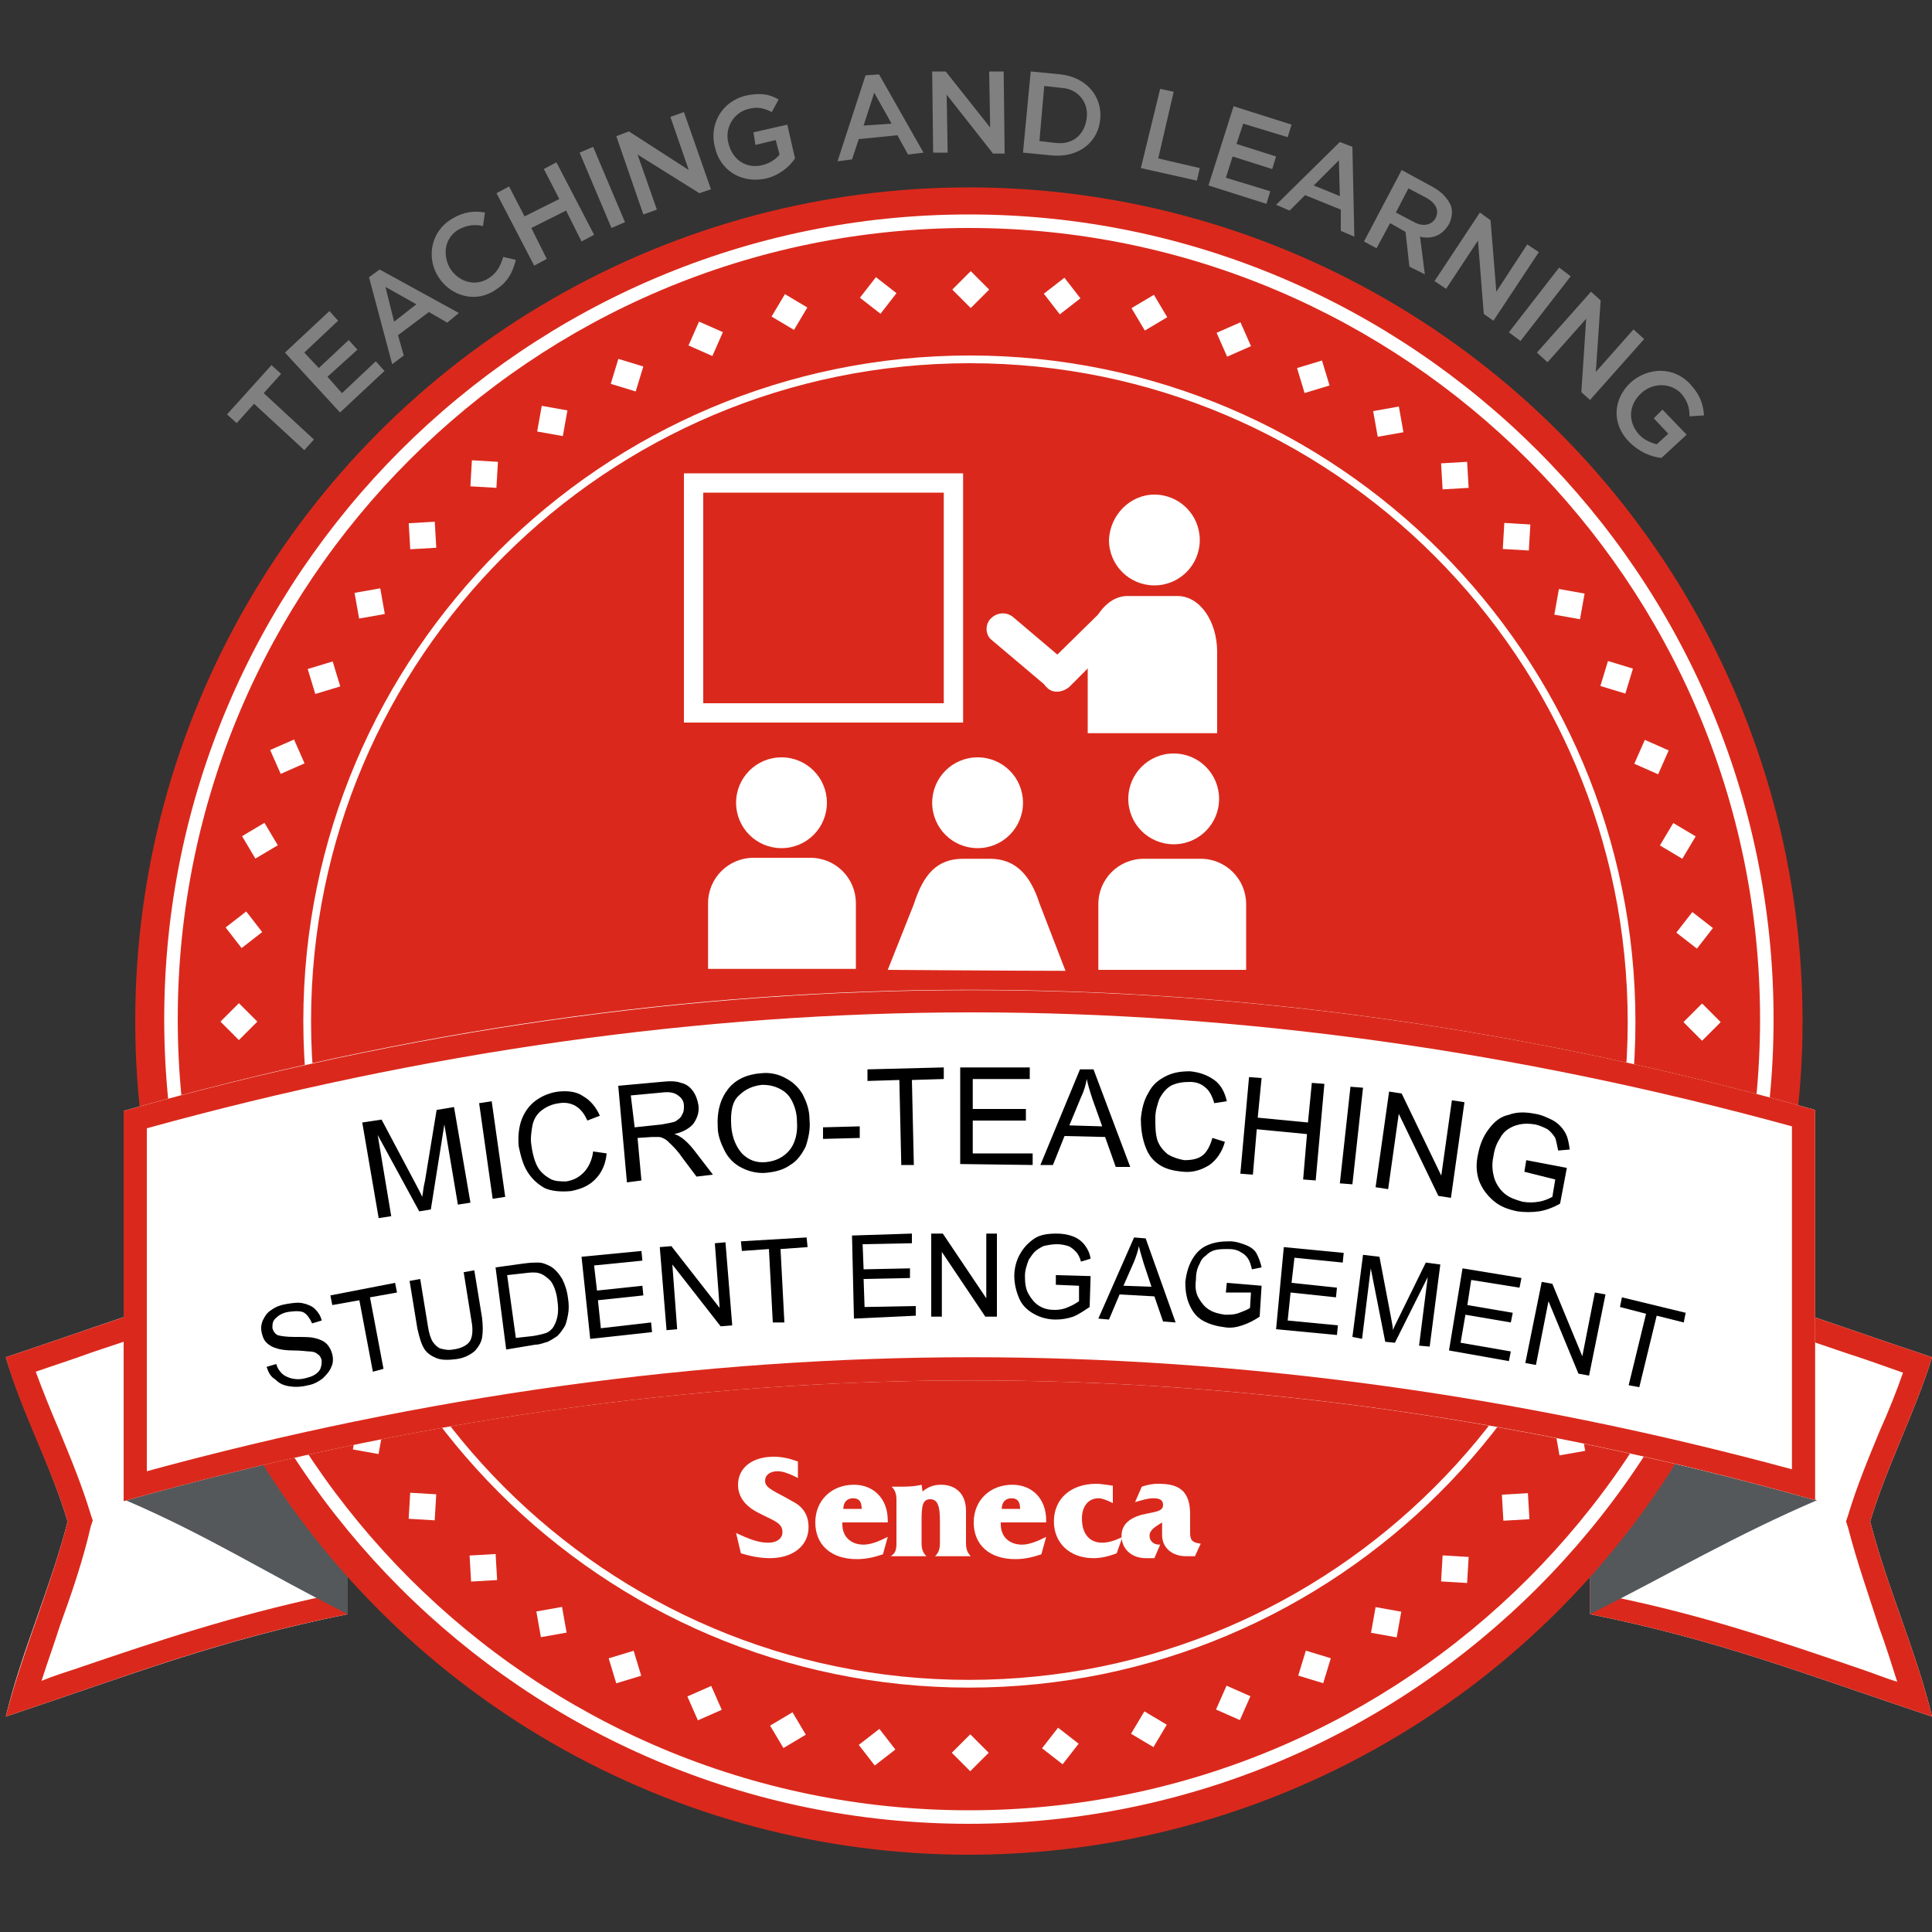
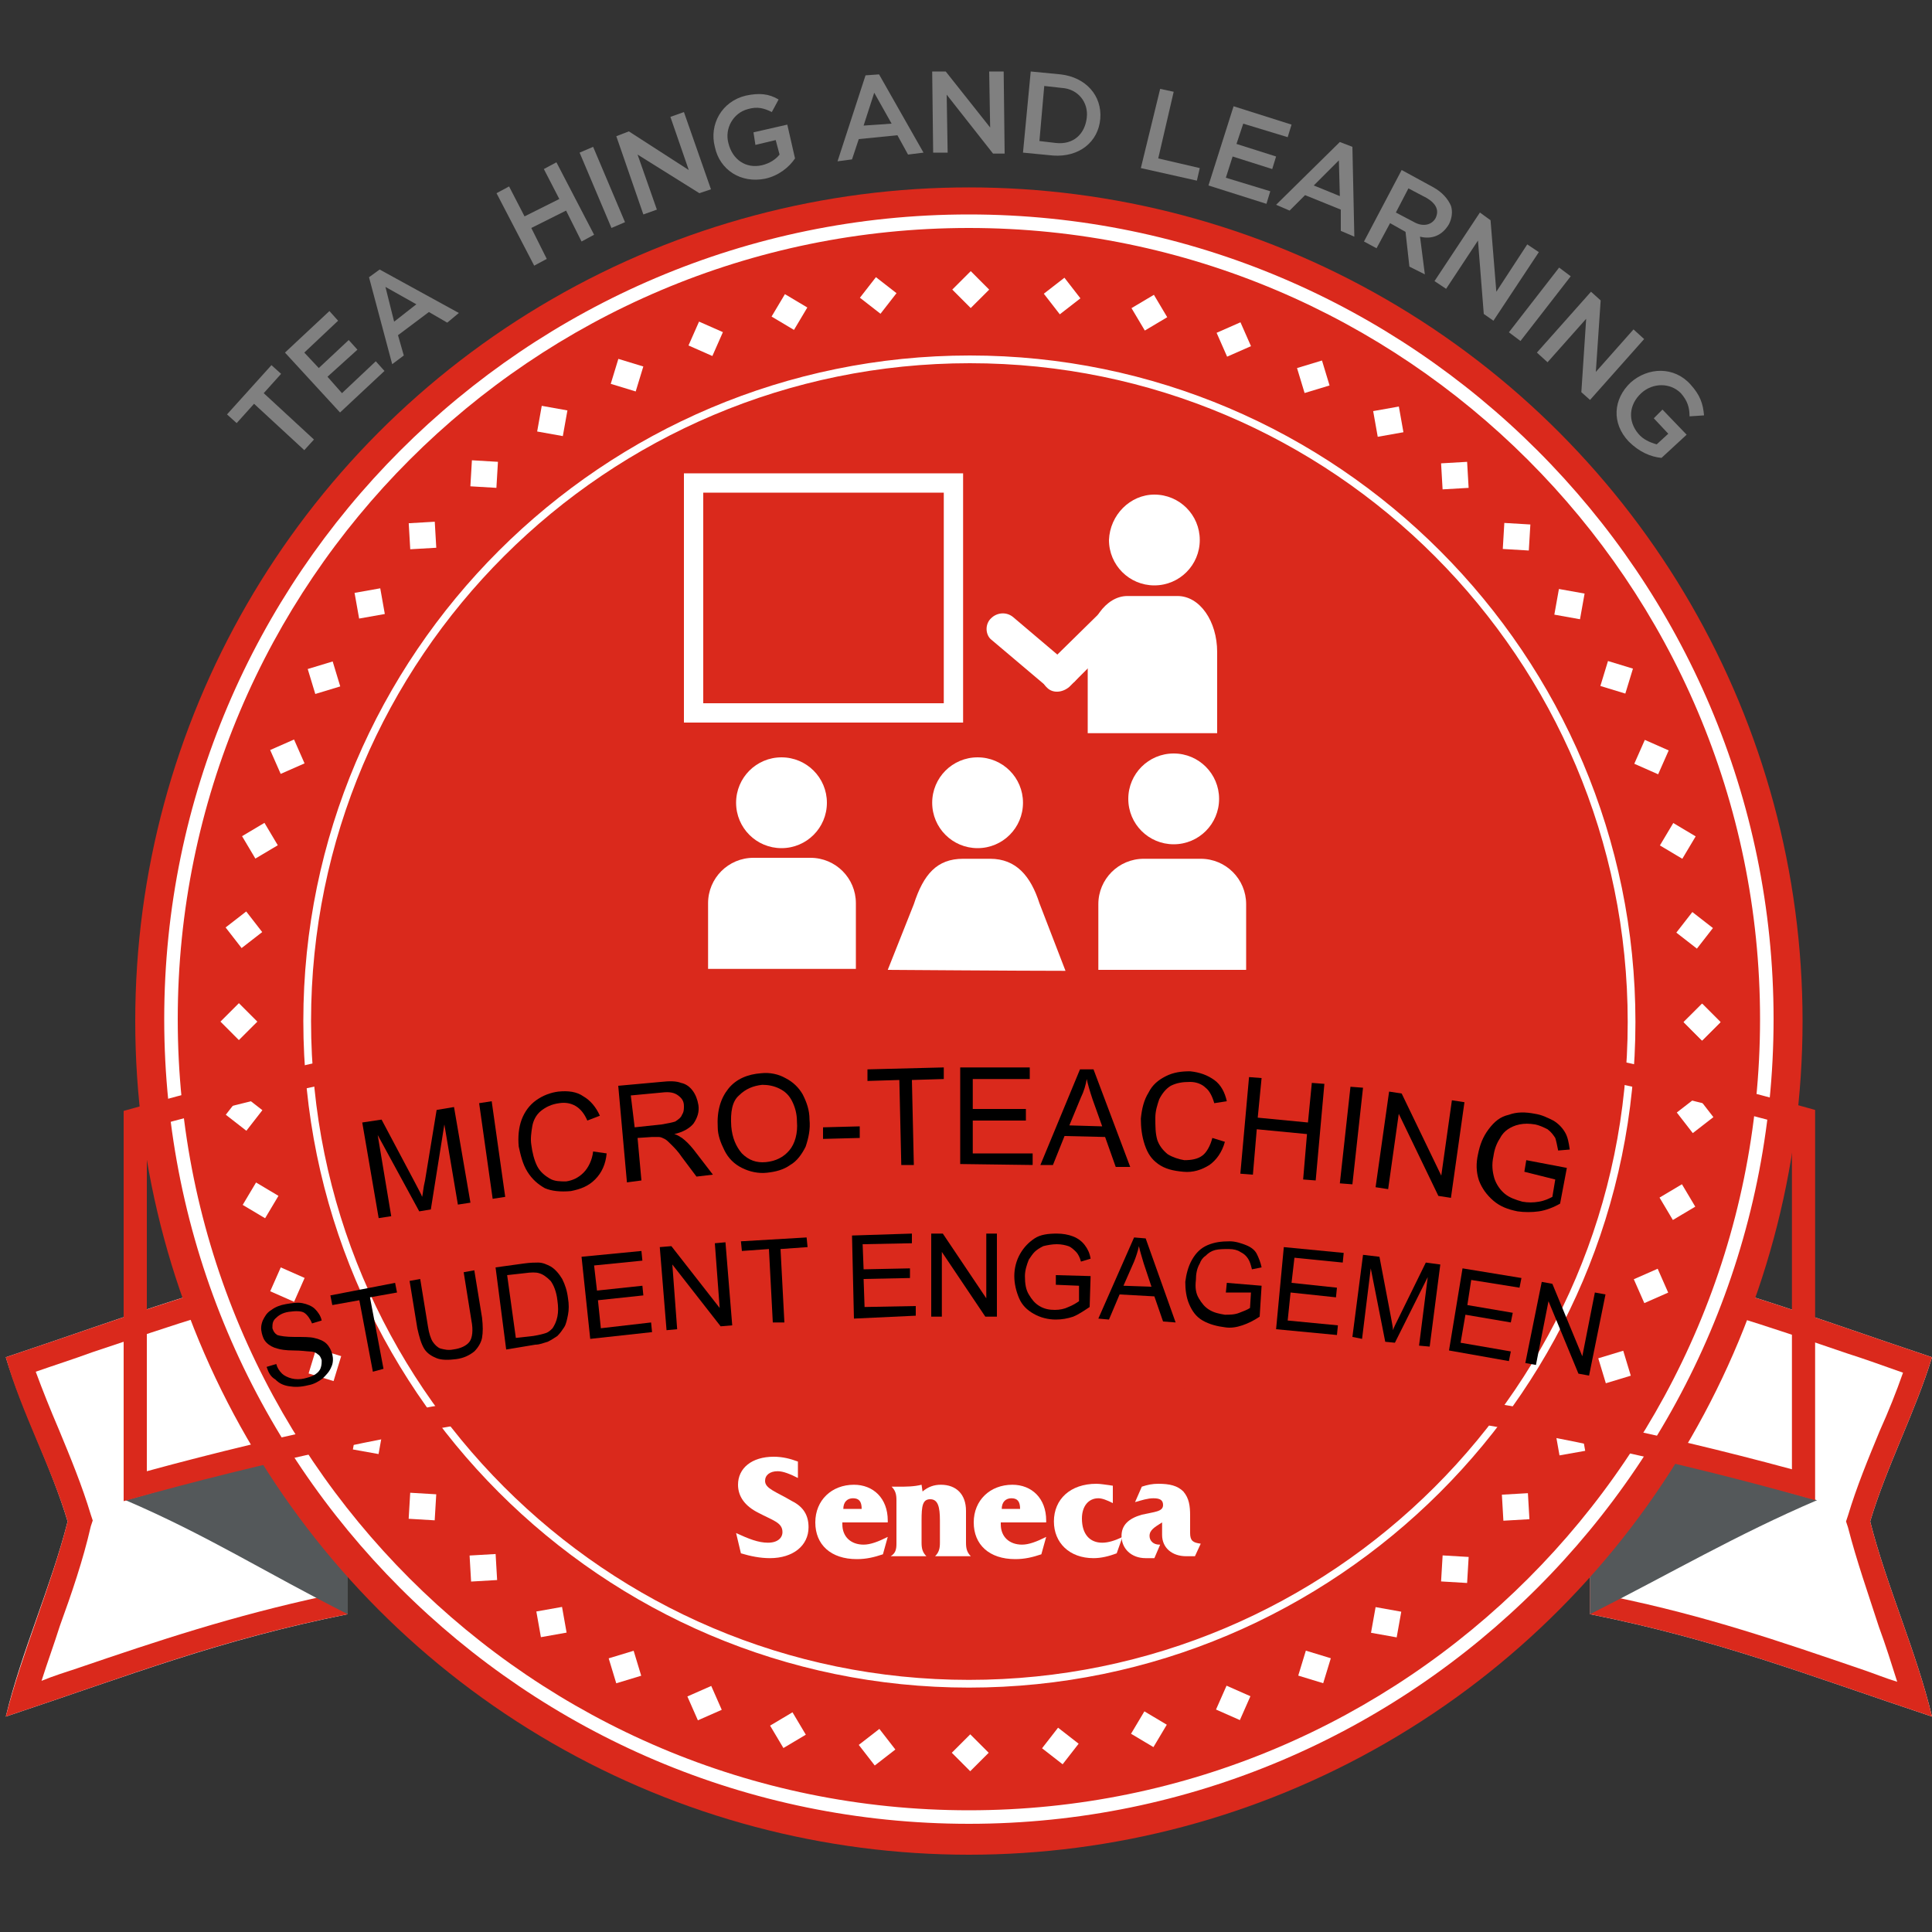
<svg xmlns="http://www.w3.org/2000/svg" version="1.1" x="0px" y="0px" viewBox="0 0 200 200" style="enable-background:new 0 0 200 200;" xml:space="preserve">
  <rect x="0" y="0" width="200" height="200" fill="#333333" stroke="none" />
  <style type="text/css">
	.st0{fill:#FFFFFF;}
	.st1{fill:#DA291C;}
	.st2{fill:#54585A;}
	.st3{display:none;}
	.st4{display:inline;fill:#DA291C;}
	.st5{fill:#808080;}
	.st6{display:inline;fill:none;}
	.st7{display:inline;}
	.st8{fill:none;stroke:#FFFFFF;stroke-width:2;stroke-miterlimit:10;}
</style>
  <g id="Background">
    <g>
      <g>
        <g>
          <g>
            <g>
              <path class="st0" d="M36,167.1c-13.4,2.7-22.2,6.2-35.4,10.6c1.6-6.7,4.7-13.5,6.4-20.2c-1.7-5.7-4.7-11.4-6.4-17        c13.2-4.4,21.9-7.9,35.4-10.6C36,142.3,36,154.7,36,167.1z" />
              <path class="st1" d="M33.7,132.9v32.3c-9.7,2.1-17.2,4.6-25.7,7.5c-1.2,0.4-2.5,0.8-3.7,1.3c0.6-1.9,1.3-3.8,1.9-5.7        c1.2-3.3,2.4-6.8,3.2-10.3l0.2-0.6l-0.2-0.6c-0.9-3-2.1-5.9-3.3-8.8c-0.9-2.1-1.7-4.1-2.4-6c2-0.7,3.9-1.3,5.8-2        C17.9,137.2,24.7,134.8,33.7,132.9 M36,129.9c-13.4,2.7-22.2,6.2-35.4,10.6c1.6,5.7,4.7,11.3,6.4,17        c-1.7,6.7-4.7,13.5-6.4,20.2c13.2-4.4,21.9-7.9,35.4-10.6C36,154.7,36,142.3,36,129.9L36,129.9z" />
            </g>
          </g>
          <g>
            <g>
              <path class="st2" d="M13,155.3c8.4,3.6,14.5,7.5,23,11.8c0-6,0-11.9,0-17.9C27.6,150.9,21.4,153,13,155.3z" />
            </g>
          </g>
        </g>
        <g>
          <g>
            <g>
              <path class="st0" d="M164.6,167.1c13.4,2.7,22.2,6.2,35.4,10.6c-1.6-6.7-4.7-13.5-6.4-20.2c1.7-5.7,4.7-11.4,6.4-17        c-13.2-4.4-21.9-7.9-35.4-10.6C164.6,142.3,164.6,154.7,164.6,167.1z" />
              <path class="st1" d="M167,132.9c8.9,2,15.7,4.3,24.2,7.2c1.9,0.6,3.8,1.3,5.8,2c-0.7,2-1.5,4-2.4,6c-1.2,2.9-2.4,5.8-3.3,8.8        l-0.2,0.6l0.2,0.6c0.9,3.5,2.1,6.9,3.2,10.3c0.7,1.9,1.3,3.8,1.9,5.7c-1.3-0.4-2.5-0.9-3.7-1.3c-8.5-2.9-16-5.5-25.7-7.5        V132.9 M164.6,129.9c0,12.4,0,24.8,0,37.2c13.4,2.7,22.2,6.2,35.4,10.6c-1.6-6.7-4.7-13.5-6.4-20.2c1.7-5.7,4.7-11.4,6.4-17        C186.8,136.1,178.1,132.6,164.6,129.9L164.6,129.9z" />
            </g>
          </g>
          <g>
            <g>
              <path class="st2" d="M188.1,155.3c-8.4,3.6-15,7.5-23.5,11.8c0-6,0-11.9,0-17.9C173.1,150.9,179.7,153,188.1,155.3z" />
            </g>
          </g>
        </g>
      </g>
      <g>
        <circle class="st1" cx="100.3" cy="105.7" r="86.3" />
        <path class="st0" d="M100.3,174.7c-38,0-68.9-31-68.9-69c0-38,31-68.9,69-68.9s68.9,31,68.9,69S138.3,174.7,100.3,174.7z      M100.4,37.6c-37.6,0-68.2,30.5-68.2,68.1c0,37.6,30.5,68.2,68.1,68.2s68.2-30.5,68.2-68.1C168.5,68.2,138,37.6,100.4,37.6z" />
        <g>
          <rect x="174.7" y="104.5" transform="matrix(0.708 -0.707 0.707 0.708 -23.281 155.334)" class="st0" width="2.7" height="2.7" />
          <rect x="174.1" y="95" transform="matrix(0.614 -0.789 0.789 0.614 -8.319 175.579)" class="st0" width="2.7" height="2.7" />
          <rect x="172.4" y="85.8" transform="matrix(0.512 -0.859 0.859 0.512 9.862 191.68)" class="st0" width="2.7" height="2.7" />
          <rect x="169.6" y="77.1" transform="matrix(0.404 -0.915 0.915 0.404 30.116 203.099)" class="st0" width="2.7" height="2.7" />
          <rect x="165.9" y="68.9" transform="matrix(0.292 -0.957 0.957 0.292 51.29 209.659)" class="st0" width="2.7" height="2.7" />
          <rect x="161.2" y="61.2" transform="matrix(0.176 -0.984 0.984 0.176 72.312 211.478)" class="st0" width="2.7" height="2.7" />
          <rect x="155.6" y="54.2" transform="matrix(5.932613e-02 -0.998 0.998 5.932613e-02 92.245 208.902)" class="st0" width="2.7" height="2.7" />
          <rect x="149.3" y="47.9" transform="matrix(0.998 -5.801687e-02 5.801687e-02 0.998 -2.6 8.823)" class="st0" width="2.7" height="2.7" />
          <rect x="142.3" y="42.3" transform="matrix(0.985 -0.175 0.175 0.985 -5.418 25.794)" class="st0" width="2.7" height="2.7" />
          <rect x="134.6" y="37.6" transform="matrix(0.957 -0.29 0.29 0.957 -5.448 41.153)" class="st0" width="2.7" height="2.7" />
          <rect x="126.4" y="33.8" transform="matrix(0.915 -0.403 0.403 0.915 -3.335 54.464)" class="st0" width="2.7" height="2.7" />
          <rect x="117.7" y="31" transform="matrix(0.859 -0.511 0.511 0.859 0.187 65.414)" class="st0" width="2.7" height="2.7" />
          <rect x="108.6" y="29.3" transform="matrix(0.79 -0.613 0.613 0.79 4.301 73.83)" class="st0" width="2.7" height="2.7" />
          <rect x="99.1" y="28.7" transform="matrix(0.708 -0.707 0.707 0.708 8.126 79.722)" class="st0" width="2.7" height="2.7" />
          <rect x="89.6" y="29.3" transform="matrix(0.614 -0.789 0.789 0.614 10.886 83.526)" class="st0" width="2.7" height="2.7" />
          <rect x="80.4" y="31" transform="matrix(0.512 -0.859 0.859 0.512 12.079 85.961)" class="st0" width="2.7" height="2.7" />
          <rect x="71.7" y="33.8" transform="matrix(0.404 -0.915 0.915 0.404 11.38 87.713)" class="st0" width="2.7" height="2.7" />
          <rect x="63.5" y="37.6" transform="matrix(0.292 -0.957 0.957 0.292 8.699 89.525)" class="st0" width="2.7" height="2.7" />
          <rect x="55.8" y="42.3" transform="matrix(0.176 -0.984 0.984 0.176 4.163 92.131)" class="st0" width="2.7" height="2.7" />
          <rect x="48.8" y="47.8" transform="matrix(5.932613e-02 -0.998 0.998 5.932613e-02 -1.907 96.209)" class="st0" width="2.7" height="2.7" />
          <rect x="42.4" y="54.1" transform="matrix(0.998 -5.801687e-02 5.801687e-02 0.998 -3.142 2.633)" class="st0" width="2.7" height="2.7" />
          <rect x="36.9" y="61.1" transform="matrix(0.985 -0.175 0.175 0.985 -10.335 7.648)" class="st0" width="2.7" height="2.7" />
          <rect x="32.2" y="68.8" transform="matrix(0.957 -0.29 0.29 0.957 -18.912 12.753)" class="st0" width="2.7" height="2.7" />
          <rect x="28.4" y="77" transform="matrix(0.915 -0.403 0.403 0.915 -29.049 18.632)" class="st0" width="2.7" height="2.7" />
          <rect x="25.6" y="85.7" transform="matrix(0.859 -0.511 0.511 0.859 -40.726 26.026)" class="st0" width="2.7" height="2.7" />
          <rect x="23.9" y="94.9" transform="matrix(0.79 -0.613 0.613 0.79 -53.699 35.69)" class="st0" width="2.7" height="2.7" />
          <rect x="23.3" y="104.4" transform="matrix(0.708 -0.707 0.707 0.708 -67.487 48.315)" class="st0" width="2.7" height="2.7" />
          <rect x="23.9" y="113.9" transform="matrix(0.614 -0.789 0.789 0.614 -81.168 64.321)" class="st0" width="2.7" height="2.7" />
          <rect x="25.6" y="123" transform="matrix(0.512 -0.859 0.859 0.512 -93.64 83.745)" class="st0" width="2.7" height="2.7" />
          <rect x="28.4" y="131.7" transform="matrix(0.404 -0.915 0.915 0.404 -104.006 106.45)" class="st0" width="2.7" height="2.7" />
          <rect x="32.2" y="140" transform="matrix(0.292 -0.957 0.957 0.292 -111.435 132.116)" class="st0" width="2.7" height="2.7" />
          <rect x="36.8" y="147.6" transform="matrix(0.176 -0.984 0.984 0.176 -115.184 160.281)" class="st0" width="2.7" height="2.7" />
          <rect x="42.4" y="154.7" transform="matrix(5.932613e-02 -0.998 0.998 5.932613e-02 -114.601 190.361)" class="st0" width="2.7" height="2.7" />
          <rect x="48.7" y="161" transform="matrix(0.998 -5.801687e-02 5.801687e-02 0.998 -9.332 3.175)" class="st0" width="2.7" height="2.7" />
          <rect x="55.7" y="166.5" transform="matrix(0.985 -0.175 0.175 0.985 -28.48 12.565)" class="st0" width="2.7" height="2.7" />
          <rect x="63.4" y="171.2" transform="matrix(0.957 -0.29 0.29 0.957 -47.311 26.218)" class="st0" width="2.7" height="2.7" />
          <rect x="71.6" y="175" transform="matrix(0.915 -0.403 0.403 0.915 -64.882 44.346)" class="st0" width="2.7" height="2.7" />
          <rect x="80.3" y="177.8" transform="matrix(0.859 -0.511 0.511 0.859 -80.114 66.939)" class="st0" width="2.7" height="2.7" />
          <rect x="89.5" y="179.5" transform="matrix(0.79 -0.613 0.613 0.79 -91.839 93.69)" class="st0" width="2.7" height="2.7" />
          <rect x="99" y="180.1" transform="matrix(0.708 -0.707 0.707 0.708 -98.894 123.927)" class="st0" width="2.7" height="2.7" />
          <rect x="108.5" y="179.5" transform="matrix(0.614 -0.789 0.789 0.614 -100.372 156.374)" class="st0" width="2.7" height="2.7" />
          <rect x="117.6" y="177.8" transform="matrix(0.512 -0.859 0.859 0.512 -95.857 189.463)" class="st0" width="2.7" height="2.7" />
          <rect x="126.3" y="175" transform="matrix(0.404 -0.915 0.915 0.404 -85.269 221.836)" class="st0" width="2.7" height="2.7" />
          <rect x="134.6" y="171.3" transform="matrix(0.292 -0.957 0.957 0.292 -68.844 252.25)" class="st0" width="2.7" height="2.7" />
          <rect x="142.2" y="166.6" transform="matrix(0.176 -0.984 0.984 0.176 -47.035 279.628)" class="st0" width="2.7" height="2.7" />
          <rect x="149.2" y="161.1" transform="matrix(5.932613e-02 -0.998 0.998 5.932613e-02 -20.449 303.054)" class="st0" width="2.7" height="2.7" />
          <rect x="155.6" y="154.7" transform="matrix(0.998 -5.801687e-02 5.801687e-02 0.998 -8.79 9.366)" class="st0" width="2.7" height="2.7" />
          <rect x="161.1" y="147.7" transform="matrix(0.985 -0.175 0.175 0.985 -23.564 30.71)" class="st0" width="2.7" height="2.7" />
          <rect x="165.8" y="140.1" transform="matrix(0.957 -0.29 0.29 0.957 -33.847 54.617)" class="st0" width="2.7" height="2.7" />
          <rect x="169.6" y="131.8" transform="matrix(0.915 -0.403 0.403 0.915 -39.168 80.179)" class="st0" width="2.7" height="2.7" />
          <rect x="172.4" y="123.1" transform="matrix(0.859 -0.511 0.511 0.859 -39.201 106.327)" class="st0" width="2.7" height="2.7" />
          <rect x="174.1" y="114" transform="matrix(0.79 -0.613 0.613 0.79 -33.839 131.83)" class="st0" width="2.7" height="2.7" />
          <rect x="174.7" y="104.5" transform="matrix(0.708 -0.707 0.707 0.708 -23.281 155.334)" class="st0" width="2.7" height="2.7" />
        </g>
        <path class="st0" d="M100.3,188.8c-46,0-83.3-37.4-83.3-83.3s37.4-83.3,83.3-83.3s83.3,37.4,83.3,83.3S146.2,188.8,100.3,188.8z      M100.3,23.6c-45.2,0-81.9,36.7-81.9,81.9s36.7,81.9,81.9,81.9s81.9-36.7,81.9-81.9S145.4,23.6,100.3,23.6z" />
      </g>
      <g>
        <g>
-           <path class="st0" d="M12.8,155.4c58.9-16.6,116.2-16.7,175.1-0.1c0-13.5,0-27,0-40.4C129,98.3,71.6,98.3,12.8,115      C12.8,128.5,12.8,141.9,12.8,155.4z" />
          <path class="st1" d="M100.6,104.8c27.9,0,56.5,4,84.9,11.8l0,35.5c-28.4-7.7-57-11.6-84.9-11.6c-28.1,0-56.8,4-85.4,11.8l0-35.5      C43.8,108.9,72.5,104.8,100.6,104.8 M100.6,102.5c-29.1,0-58.3,4.2-87.8,12.5c0,13.5,0,27,0,40.4c29.5-8.3,58.6-12.5,87.8-12.5      c29,0,58,4.1,87.3,12.4c0-13.5,0-27,0-40.4C158.5,106.6,129.5,102.5,100.6,102.5L100.6,102.5z" />
        </g>
      </g>
      <g class="st3">
        <polygon class="st4" points="25.8,126.4 27.3,129.5 30.8,130 28.3,132.5 28.9,135.9 25.8,134.3 22.7,135.9 23.3,132.5 20.8,130      24.2,129.5    " />
-         <polygon class="st4" points="174.9,126.4 176.4,129.5 179.9,130 177.4,132.5 178,135.9 174.9,134.3 171.8,135.9 172.4,132.5      169.9,130 173.3,129.5    " />
      </g>
      <g>
        <path class="st0" d="M79.5,159.7c1,0,1.5-0.5,1.5-1.1c0-1-1-1.2-2.5-2c-1.4-0.7-2.1-1.7-2.1-2.9c0-1.7,1.4-2.9,3.7-2.9     c0.9,0,1.7,0.2,2.5,0.5v1.7c-0.8-0.4-1.5-0.7-2.1-0.7c-0.8,0-1.3,0.4-1.3,1c0,0.8,1.1,1.1,2.8,2.1c1.2,0.6,1.7,1.5,1.7,2.7     c0,1.9-1.6,3.2-4,3.2c-1,0-2-0.2-3-0.5l-0.5-2.1C77.5,159.3,78.5,159.7,79.5,159.7z" />
        <path class="st0" d="M87.2,157.5c0,0.1,0,0.2,0,0.3c0,1.3,0.9,2.1,2.2,2.1c0.7,0,1.5-0.3,2.5-0.8l-0.5,1.8     c-0.9,0.3-1.7,0.5-2.7,0.5c-2.7,0-4.3-1.5-4.3-3.8c0-2.3,1.7-3.9,4-3.9c2,0,3.5,1.4,3.5,3.7c0,0.1,0,0.1,0,0.2H87.2z M88.3,155.1     c-0.6,0-1,0.4-1,1.1h1.9C89.2,155.4,88.9,155.1,88.3,155.1z" />
        <path class="st0" d="M92.8,159.8v-4.5c0-0.6-0.1-1-0.5-1.4H93c0.8,0,1.6,0,2.4-0.2l0.1,0.7c0.6-0.5,1.2-0.7,1.9-0.7     c1.6,0,2.6,1,2.6,2.7v3.3c0,0.6,0.1,1,0.5,1.4h-3.7c0.4-0.4,0.5-0.8,0.5-1.4v-2.3c0-1.4-0.2-2.2-1-2.2c-0.8,0-0.9,0.7-0.9,2.2     v2.3c0,0.6,0.1,1,0.5,1.4h-3.7C92.7,160.8,92.8,160.4,92.8,159.8z" />
        <path class="st0" d="M103.6,157.5c0,0.1,0,0.2,0,0.3c0,1.3,0.9,2.1,2.2,2.1c0.7,0,1.5-0.3,2.5-0.8l-0.5,1.8     c-0.9,0.3-1.7,0.5-2.7,0.5c-2.7,0-4.3-1.5-4.3-3.8c0-2.3,1.7-3.9,4-3.9c2,0,3.5,1.4,3.5,3.7c0,0.1,0,0.1,0,0.2H103.6z      M104.7,155.1c-0.6,0-1,0.4-1,1.1h1.9C105.6,155.4,105.3,155.1,104.7,155.1z" />
        <path class="st0" d="M115.6,160.8c-0.8,0.3-1.6,0.5-2.4,0.5c-2.5,0-4.1-1.6-4.1-3.8c0-2.3,1.7-3.9,4.4-3.9c0.4,0,1,0.1,1.7,0.2     v1.8c-0.6-0.3-1.1-0.5-1.5-0.5c-1,0-1.7,0.8-1.7,2.1c0,1.6,0.8,2.5,2.1,2.5c0.6,0,1.3-0.2,2.1-0.6L115.6,160.8z" />
        <path class="st0" d="M119,159c0,0.5,0.4,0.9,1,0.9c0,0,0.1,0,0.1,0l-0.6,1.4c-0.4,0-0.7,0-0.9,0c-1.5,0-2.5-1-2.5-2.3     c0-1.1,0.7-1.8,2.1-2.2c1.3-0.3,2.2-0.3,2.2-1c0-0.5-0.3-0.7-1-0.7c-0.6,0-1.2,0.2-1.9,0.4l0.7-1.6c0.6-0.2,1.1-0.3,1.7-0.3     c1.2,0,2,0.2,2.6,0.8c0.6,0.7,0.7,1.5,0.7,2.5c0,0,0,0.1,0,0.1v1.7c0,0.8,0.3,1,1.1,1.1l-0.6,1.3c-0.4,0-0.7,0-0.9,0     c-1.5,0-2.5-0.9-2.5-2.2v-1.3C119.5,158.1,119,158.4,119,159z" />
        <g id="Teaching_and_Learning">
          <path class="st5" d="M26.3,41.8l-1.8,2l-1-0.9l4.6-5.1l1,0.9l-1.8,2l5.2,4.8l-1,1.1L26.3,41.8z" />
          <path class="st5" d="M29.5,36.5l4.6-4.3l0.9,1l-3.5,3.3l1.5,1.6l3.1-2.9l0.9,1L33.9,39l1.5,1.7l3.5-3.3l0.9,1l-4.6,4.3      L29.5,36.5z" />
          <path class="st5" d="M38.2,28.7l1.1-0.8l8.2,4.5l-1.2,1l-1.9-1.1l-3.2,2.4l0.6,2.1l-1.2,0.9L38.2,28.7z M43.1,31.5l-3.2-1.8      l0.9,3.6L43.1,31.5z" />
-           <path class="st5" d="M45.4,28.7L45.4,28.7c-1.3-2-0.8-4.7,1.3-6c1.3-0.8,2.4-0.9,3.5-0.7L50,23.4c-0.9-0.2-1.7-0.1-2.6,0.4      c-1.4,0.9-1.6,2.6-0.8,4l0,0c0.9,1.4,2.6,1.9,4,1c0.9-0.6,1.2-1.3,1.5-2.2l1.3,0.3c-0.3,1.2-0.8,2.3-2.1,3.1      C49.3,31.4,46.7,30.7,45.4,28.7z" />
          <path class="st5" d="M51.4,20l1.3-0.7l1.6,3.1l3.6-1.8l-1.6-3.1l1.3-0.7l3.9,7.5L60.2,25l-1.6-3.2l-3.6,1.8l1.6,3.2l-1.3,0.7      L51.4,20z" />
          <path class="st5" d="M60,15.8l1.4-0.6l3.3,7.8l-1.4,0.6L60,15.8z" />
          <path class="st5" d="M63.8,14.1l1.3-0.5l6.2,4l-1.9-5.5l1.4-0.5l2.8,8l-1.2,0.4L66,16l2,5.7l-1.4,0.5L63.8,14.1z" />
          <path class="st5" d="M74,15.2L74,15.2c-0.6-2.3,0.7-4.7,3.2-5.3c1.4-0.3,2.4-0.2,3.4,0.4l-0.7,1.3c-0.8-0.4-1.5-0.6-2.5-0.3      c-1.5,0.4-2.4,2-2,3.5l0,0c0.4,1.7,1.8,2.7,3.5,2.3c0.8-0.2,1.4-0.6,1.8-1.1l-0.4-1.5l-2.1,0.5L78,13.7l3.5-0.8l0.8,3.5      c-0.6,0.9-1.7,1.8-3.1,2.1C76.7,19,74.5,17.6,74,15.2z" />
          <path class="st5" d="M89.6,7.8L91,7.7l4.6,8.1L94,16L92.9,14l-4,0.4l-0.7,2.1l-1.5,0.2L89.6,7.8z M92.3,12.8l-1.8-3.2L89.4,13      L92.3,12.8z" />
          <path class="st5" d="M96.5,7.4l1.4,0l4.6,5.8l-0.1-5.8l1.5,0l0.1,8.5l-1.2,0L98,9.8l0.1,6l-1.5,0L96.5,7.4z" />
          <path class="st5" d="M106.7,7.4l3.1,0.3c2.6,0.3,4.3,2.2,4.1,4.6l0,0c-0.2,2.4-2.2,4-4.9,3.8l-3.1-0.3L106.7,7.4z M108.1,8.9      l-0.5,5.7l1.7,0.2c1.8,0.2,3-0.9,3.2-2.6l0,0c0.2-1.6-0.9-3-2.6-3.1L108.1,8.9z" />
          <path class="st5" d="M120.1,9.2l1.4,0.3l-1.6,6.9l4.3,1l-0.3,1.3l-5.8-1.3L120.1,9.2z" />
          <path class="st5" d="M127.7,11l6,1.9l-0.4,1.3l-4.6-1.4l-0.7,2.1l4.1,1.3l-0.4,1.3l-4.1-1.3l-0.7,2.2l4.6,1.4l-0.4,1.3l-6-1.9      L127.7,11z" />
          <path class="st5" d="M138.7,14.7l1.3,0.5l0.2,9.3l-1.4-0.6l0-2.2l-3.7-1.5l-1.6,1.6l-1.4-0.6L138.7,14.7z M138.7,20.3l-0.1-3.7      l-2.6,2.6L138.7,20.3z" />
          <path class="st5" d="M145.1,17.6l3.3,1.8c0.9,0.5,1.5,1.2,1.8,1.9c0.2,0.6,0.1,1.3-0.2,1.9l0,0c-0.7,1.2-1.8,1.6-3,1.3l0.5,3.9      l-1.6-0.8l-0.4-3.6l-1.6-0.9l-1.4,2.6l-1.3-0.7L145.1,17.6z M146.4,23c0.9,0.5,1.8,0.3,2.2-0.4l0,0c0.4-0.8,0.1-1.5-0.9-2.1      l-1.9-1l-1.3,2.5L146.4,23z" />
          <path class="st5" d="M153.2,22l1.1,0.8l0.6,7.4l3.2-4.9l1.2,0.8l-4.7,7.1l-1-0.7l-0.6-7.6l-3.3,5l-1.2-0.8L153.2,22z" />
          <path class="st5" d="M161.4,27.7l1.2,0.9l-5.2,6.7l-1.2-0.9L161.4,27.7z" />
          <path class="st5" d="M164.7,30.2l1,0.9l-0.5,7.4l3.9-4.4l1.1,1l-5.6,6.3l-0.9-0.8l0.5-7.6l-4,4.5l-1.1-1L164.7,30.2z" />
          <path class="st5" d="M168.8,39.6L168.8,39.6c1.8-1.6,4.5-1.7,6.2,0.2c1,1.1,1.3,2,1.4,3.2l-1.5,0.1c0-0.9-0.2-1.6-0.9-2.4      c-1.1-1.1-2.9-1.1-4.1,0l0,0c-1.3,1.2-1.4,2.9-0.3,4.2c0.5,0.6,1.2,0.9,1.9,1.1l1.2-1.1l-1.5-1.6l0.9-0.9l2.5,2.6l-2.6,2.4      c-1.1-0.1-2.3-0.6-3.4-1.7C166.8,43.8,167,41.3,168.8,39.6z" />
        </g>
      </g>
    </g>
  </g>
  <g id="Text">
    <g id="Line_1" class="st3">
      <path class="st6" d="M41,126.2c27.6-7.7,90.4-8.7,119.2-0.2" />
      <path class="st7" d="M45.3,125l-1.8-9.8l2-0.4l3.6,6.5c0.3,0.6,0.6,1.1,0.7,1.4c0-0.4,0.1-0.9,0.2-1.7l1.1-7.3l1.8-0.3l1.8,9.8    l-1.3,0.2l-1.5-8.2l-1.3,8.8l-1.2,0.2l-4.4-7.9l1.6,8.4L45.3,125z" />
      <path class="st7" d="M57.1,123l-1.4-9.9l1.3-0.2l1.4,9.9L57.1,123z" />
      <path class="st7" d="M67.4,118.2l1.4,0.2c-0.2,1.1-0.6,2-1.2,2.6c-0.7,0.6-1.5,1-2.5,1.1c-1.1,0.1-2,0-2.7-0.4    c-0.7-0.4-1.3-0.9-1.7-1.7c-0.4-0.8-0.7-1.7-0.8-2.6c-0.1-1,0-2,0.3-2.8c0.3-0.8,0.8-1.5,1.5-1.9c0.7-0.5,1.5-0.8,2.3-0.9    c1-0.1,1.9,0,2.6,0.5c0.7,0.4,1.3,1.1,1.7,2l-1.3,0.5c-0.3-0.7-0.7-1.2-1.2-1.5c-0.5-0.3-1-0.4-1.7-0.3c-0.8,0.1-1.4,0.3-1.9,0.8    c-0.5,0.4-0.8,1-0.9,1.6s-0.2,1.3-0.1,1.9c0.1,0.8,0.3,1.6,0.6,2.2c0.3,0.6,0.8,1,1.3,1.3c0.6,0.3,1.1,0.3,1.7,0.3    c0.7-0.1,1.3-0.4,1.8-0.8C67.1,119.7,67.4,119,67.4,118.2z" />
      <path class="st7" d="M70.8,121.4l-0.8-10l4.4-0.3c0.9-0.1,1.6,0,2.1,0.1c0.5,0.1,0.9,0.4,1.2,0.9c0.3,0.4,0.5,0.9,0.5,1.5    c0.1,0.7-0.1,1.3-0.6,1.8c-0.4,0.5-1.1,0.9-2.1,1.1c0.4,0.1,0.6,0.3,0.8,0.4c0.4,0.3,0.8,0.7,1.2,1.2l1.9,2.6l-1.7,0.1l-1.5-2    c-0.4-0.6-0.8-1-1.1-1.3c-0.3-0.3-0.5-0.5-0.7-0.6c-0.2-0.1-0.4-0.2-0.6-0.2c-0.2,0-0.4,0-0.7,0l-1.5,0.1l0.3,4.4L70.8,121.4z     M71.7,115.7l2.8-0.2c0.6,0,1.1-0.1,1.4-0.3c0.3-0.2,0.6-0.4,0.7-0.7c0.2-0.3,0.2-0.6,0.2-0.9c0-0.5-0.2-0.8-0.6-1.1    c-0.4-0.3-0.9-0.4-1.7-0.3l-3.2,0.2L71.7,115.7z" />
      <path class="st7" d="M80.1,115.8c-0.1-1.7,0.3-3,1.2-4c0.8-1,2-1.5,3.4-1.6c0.9,0,1.8,0.1,2.5,0.5c0.8,0.4,1.4,1,1.8,1.8    s0.7,1.7,0.7,2.7c0,1-0.1,1.9-0.5,2.8c-0.4,0.8-0.9,1.5-1.7,1.9c-0.7,0.4-1.5,0.7-2.4,0.7c-0.9,0-1.8-0.1-2.6-0.6    c-0.8-0.4-1.4-1-1.8-1.8C80.4,117.5,80.1,116.7,80.1,115.8z M81.5,115.7c0.1,1.2,0.4,2.1,1.1,2.8s1.5,1,2.5,0.9    c1,0,1.8-0.4,2.4-1.2c0.6-0.7,0.9-1.7,0.8-3c0-0.8-0.2-1.5-0.5-2.1c-0.3-0.6-0.7-1-1.3-1.4s-1.1-0.4-1.8-0.4    c-0.9,0-1.7,0.4-2.4,1.1S81.4,114.2,81.5,115.7z" />
      <path class="st7" d="M91.5,117.2l0-1.2l3.8-0.1l0,1.2L91.5,117.2z" />
      <path class="st7" d="M98.6,120l-0.1-8.8l-3.3,0l0-1.2l7.9-0.1l0,1.2l-3.3,0l0.1,8.8L98.6,120z" />
      <path class="st7" d="M104.6,120l0.1-10l7.2,0.1l0,1.2l-5.9-0.1l0,3.1l5.5,0.1l0,1.2l-5.5-0.1l0,3.4l6.2,0.1l0,1.2L104.6,120z" />
      <path class="st7" d="M113.2,120.1l4.3-9.9l1.4,0.1l3.7,10.2l-1.5-0.1l-1-3.1l-4.2-0.2l-1.2,3L113.2,120.1z M116.3,116.1l3.4,0.1    l-0.9-2.8c-0.3-0.9-0.5-1.6-0.6-2.1c-0.2,0.6-0.4,1.3-0.6,1.9L116.3,116.1z" />
      <path class="st7" d="M130.7,117.6l1.3,0.4c-0.4,1.1-0.9,1.9-1.7,2.4c-0.8,0.5-1.7,0.7-2.7,0.7c-1.1-0.1-1.9-0.4-2.6-0.8    c-0.6-0.5-1.1-1.2-1.4-2c-0.3-0.9-0.4-1.8-0.3-2.7c0.1-1,0.3-1.9,0.8-2.7c0.5-0.7,1.1-1.3,1.8-1.6c0.8-0.3,1.6-0.5,2.5-0.4    c1,0.1,1.8,0.4,2.5,0.9c0.6,0.6,1.1,1.3,1.3,2.3l-1.3,0.2c-0.2-0.7-0.5-1.3-0.9-1.7s-1-0.6-1.6-0.6c-0.8-0.1-1.4,0.1-2,0.4    s-0.9,0.8-1.2,1.4c-0.3,0.6-0.4,1.2-0.5,1.9c-0.1,0.9,0,1.6,0.2,2.3c0.2,0.7,0.6,1.2,1.1,1.5c0.5,0.4,1.1,0.5,1.7,0.6    c0.7,0.1,1.4-0.1,1.9-0.5C130.1,119,130.4,118.4,130.7,117.6z" />
      <path class="st7" d="M133.4,121.3l1.1-10l1.3,0.1l-0.5,4.1l5.2,0.6l0.5-4.1l1.3,0.1l-1.1,10l-1.3-0.1l0.5-4.7l-5.2-0.6l-0.5,4.7    L133.4,121.3z" />
      <path class="st7" d="M143.6,122.6l1.5-9.9l1.3,0.2l-1.5,9.9L143.6,122.6z" />
      <path class="st7" d="M147.2,123.1l1.9-9.8l1.3,0.3l3.7,8.7l1.5-7.7l1.2,0.2l-1.9,9.8l-1.3-0.3l-3.7-8.7l-1.5,7.7L147.2,123.1z" />
    </g>
    <g>
      <path d="M39.2,126.1l-1.7-9.9l2-0.3l3.5,6.6c0.3,0.6,0.6,1.1,0.7,1.4c0.1-0.4,0.1-0.9,0.3-1.7l1.2-7.3l1.8-0.3l1.7,9.9l-1.3,0.2    l-1.4-8.3l-1.4,8.8l-1.2,0.2l-4.3-7.9l1.4,8.4L39.2,126.1z" />
      <path d="M51,124.1l-1.4-9.9l1.3-0.2l1.4,9.9L51,124.1z" />
      <path d="M61.4,119.2l1.4,0.2c-0.1,1.1-0.5,2-1.2,2.7s-1.5,1-2.5,1.2c-1.1,0.1-2,0-2.7-0.3c-0.7-0.4-1.3-0.9-1.8-1.7    c-0.5-0.8-0.7-1.7-0.9-2.6c-0.1-1,0-2,0.3-2.8c0.3-0.8,0.8-1.5,1.5-2c0.7-0.5,1.5-0.8,2.3-0.9c1-0.1,1.9,0,2.6,0.5    c0.7,0.4,1.3,1.1,1.7,2l-1.3,0.5c-0.3-0.7-0.7-1.2-1.2-1.5c-0.5-0.3-1.1-0.4-1.7-0.3c-0.8,0.1-1.4,0.4-1.9,0.8    c-0.5,0.4-0.8,1-0.9,1.6s-0.2,1.3-0.1,1.9c0.1,0.8,0.3,1.6,0.6,2.2c0.3,0.6,0.8,1,1.3,1.3s1.1,0.3,1.7,0.3    c0.7-0.1,1.3-0.4,1.8-0.9S61.3,120.1,61.4,119.2z" />
      <path d="M64.9,122.4l-0.9-10l4.4-0.4c0.9-0.1,1.6-0.1,2.1,0.1c0.5,0.1,0.9,0.4,1.2,0.8c0.3,0.4,0.5,0.9,0.6,1.5    c0.1,0.7-0.1,1.3-0.5,1.9c-0.4,0.5-1.1,0.9-2,1.1c0.4,0.1,0.6,0.3,0.8,0.4c0.4,0.3,0.8,0.7,1.2,1.2l2,2.6l-1.7,0.2l-1.5-2    c-0.4-0.6-0.8-1-1.1-1.3c-0.3-0.3-0.5-0.5-0.7-0.6c-0.2-0.1-0.4-0.2-0.6-0.2c-0.2,0-0.4,0-0.7,0l-1.5,0.1l0.4,4.4L64.9,122.4z     M65.7,116.7l2.8-0.3c0.6-0.1,1.1-0.2,1.4-0.3c0.3-0.2,0.6-0.4,0.7-0.7c0.2-0.3,0.2-0.6,0.2-0.9c0-0.5-0.2-0.8-0.6-1.1    c-0.4-0.3-0.9-0.4-1.7-0.3l-3.2,0.3L65.7,116.7z" />
      <path d="M74.3,116.7c-0.1-1.7,0.3-3,1.1-4c0.8-1,2-1.5,3.4-1.6c0.9-0.1,1.8,0.1,2.5,0.5c0.8,0.4,1.4,1,1.8,1.7    c0.4,0.8,0.7,1.6,0.7,2.6c0.1,1-0.1,1.9-0.4,2.8c-0.4,0.8-0.9,1.5-1.6,1.9c-0.7,0.5-1.5,0.7-2.4,0.8c-0.9,0.1-1.8-0.1-2.6-0.5    c-0.8-0.4-1.4-1-1.8-1.8S74.3,117.5,74.3,116.7z M75.7,116.6c0.1,1.2,0.5,2.1,1.1,2.8c0.7,0.7,1.5,1,2.5,0.9    c1-0.1,1.8-0.5,2.4-1.2c0.6-0.7,0.9-1.8,0.8-3c0-0.8-0.2-1.5-0.5-2.1c-0.3-0.6-0.7-1-1.3-1.3c-0.6-0.3-1.2-0.4-1.8-0.4    c-0.9,0.1-1.7,0.4-2.4,1.1C75.8,114,75.6,115.1,75.7,116.6z" />
      <path d="M85.2,117.9l0-1.2l3.8-0.1l0,1.2L85.2,117.9z" />
      <path d="M93.3,120.6l-0.2-8.8l-3.3,0.1l0-1.2l7.9-0.2l0,1.2l-3.3,0.1l0.2,8.8L93.3,120.6z" />
      <path d="M99.4,120.5l0-10l7.2,0l0,1.2l-5.9,0l0,3.1l5.5,0l0,1.2l-5.5,0l0,3.4l6.2,0l0,1.2L99.4,120.5z" />
      <path d="M107.7,120.6l4.1-9.9l1.4,0l3.8,10.1l-1.5,0l-1.1-3.1l-4.2-0.1l-1.2,3L107.7,120.6z M110.7,116.5l3.4,0.1l-1-2.8    c-0.3-0.9-0.5-1.6-0.6-2.1c-0.1,0.6-0.3,1.3-0.6,1.9L110.7,116.5z" />
      <path d="M125.5,117.8l1.3,0.4c-0.3,1.1-0.9,1.9-1.6,2.4c-0.8,0.5-1.7,0.8-2.7,0.7c-1.1-0.1-1.9-0.3-2.6-0.8    c-0.7-0.5-1.1-1.1-1.4-2c-0.3-0.9-0.4-1.8-0.4-2.7c0.1-1,0.3-1.9,0.8-2.7c0.4-0.8,1-1.3,1.8-1.7c0.8-0.4,1.6-0.5,2.5-0.5    c1,0.1,1.8,0.4,2.5,0.9c0.7,0.5,1.1,1.3,1.3,2.2l-1.3,0.2c-0.2-0.7-0.5-1.3-0.9-1.6c-0.4-0.4-1-0.6-1.6-0.6c-0.8,0-1.4,0.1-2,0.4    c-0.5,0.3-0.9,0.8-1.2,1.4c-0.2,0.6-0.4,1.2-0.4,1.9c0,0.9,0,1.6,0.2,2.3c0.2,0.6,0.6,1.1,1.1,1.5c0.5,0.3,1.1,0.5,1.7,0.6    c0.7,0,1.4-0.1,1.9-0.5C124.9,119.3,125.3,118.6,125.5,117.8z" />
      <path d="M128.4,121.5l0.9-10l1.3,0.1l-0.4,4.1l5.2,0.5l0.4-4.1l1.3,0.1l-0.9,10l-1.3-0.1l0.4-4.7l-5.2-0.5l-0.4,4.7L128.4,121.5z" />
      <path d="M138.7,122.5l1.1-10l1.3,0.1l-1.1,10L138.7,122.5z" />
      <path d="M142.4,122.9l1.4-9.9l1.3,0.2l4.1,8.5l1.1-7.8l1.3,0.2l-1.4,9.9l-1.3-0.2l-4.1-8.5l-1.1,7.8L142.4,122.9z" />
      <path d="M157.8,121.3l0.2-1.2l4.2,0.8l-0.7,3.7c-0.7,0.4-1.5,0.7-2.2,0.8c-0.7,0.1-1.5,0.1-2.2,0c-1-0.2-1.8-0.5-2.5-1.1    c-0.7-0.6-1.2-1.3-1.5-2.1c-0.3-0.9-0.3-1.8-0.1-2.7c0.2-1,0.5-1.8,1.1-2.6c0.6-0.8,1.2-1.3,2.1-1.5c0.8-0.3,1.7-0.3,2.7-0.1    c0.7,0.1,1.3,0.4,1.9,0.7c0.5,0.3,0.9,0.7,1.2,1.2c0.3,0.5,0.4,1.1,0.5,1.8l-1.2,0.1c-0.1-0.5-0.2-1-0.3-1.3    c-0.2-0.3-0.4-0.6-0.8-0.9c-0.4-0.2-0.8-0.4-1.3-0.5c-0.6-0.1-1.1-0.1-1.6,0c-0.5,0.1-0.9,0.3-1.2,0.5c-0.3,0.2-0.6,0.5-0.8,0.9    c-0.4,0.6-0.6,1.2-0.7,1.9c-0.2,0.9-0.1,1.6,0.1,2.3c0.2,0.6,0.6,1.2,1.1,1.6c0.5,0.4,1.1,0.6,1.8,0.8c0.6,0.1,1.1,0.1,1.7,0    c0.6-0.1,1-0.3,1.4-0.5l0.3-1.8L157.8,121.3z" />
    </g>
    <g>
      <path d="M27.6,141.5l1-0.3c0.1,0.4,0.3,0.7,0.6,1c0.2,0.2,0.6,0.4,1,0.5c0.4,0.1,0.9,0.1,1.3,0c0.4-0.1,0.8-0.2,1.1-0.4    c0.3-0.2,0.5-0.4,0.6-0.7c0.1-0.3,0.1-0.5,0.1-0.8c-0.1-0.3-0.2-0.5-0.4-0.6c-0.2-0.2-0.5-0.3-0.9-0.3c-0.2,0-0.8-0.1-1.6-0.1    c-0.8,0-1.4-0.1-1.7-0.2c-0.4-0.1-0.8-0.3-1.1-0.6c-0.3-0.3-0.4-0.6-0.5-1c-0.1-0.4-0.1-0.8,0.1-1.3c0.2-0.4,0.4-0.8,0.9-1.1    c0.4-0.3,0.9-0.5,1.5-0.6c0.6-0.1,1.2-0.2,1.7-0.1c0.5,0.1,1,0.3,1.3,0.6s0.6,0.7,0.7,1.2l-1,0.3c-0.2-0.5-0.5-0.9-0.8-1.1    s-0.9-0.2-1.6-0.1c-0.7,0.1-1.1,0.4-1.4,0.7c-0.3,0.3-0.3,0.6-0.3,1c0.1,0.3,0.2,0.5,0.5,0.7c0.3,0.1,0.9,0.2,1.8,0.2    c0.9,0,1.6,0,2,0.1c0.5,0.1,1,0.3,1.3,0.6s0.5,0.7,0.6,1.1c0.1,0.4,0.1,0.9-0.1,1.3c-0.2,0.5-0.5,0.8-0.9,1.2    c-0.4,0.3-0.9,0.6-1.5,0.7c-0.8,0.2-1.4,0.2-2,0.1s-1-0.3-1.4-0.7C28,142.5,27.8,142.1,27.6,141.5z" />
      <path d="M38.6,142l-1.4-7.4l-2.8,0.5l-0.2-1l6.7-1.3l0.2,1l-2.8,0.5l1.4,7.4L38.6,142z" />
      <path d="M48,131.7l1.1-0.2l0.8,4.9c0.1,0.9,0.1,1.5,0,2.1c-0.1,0.5-0.4,1-0.8,1.4c-0.5,0.4-1.1,0.7-1.9,0.8    c-0.8,0.1-1.5,0.1-2-0.1c-0.5-0.2-1-0.5-1.3-1c-0.3-0.5-0.5-1.2-0.7-2.1l-0.8-4.9l1.1-0.2l0.8,4.9c0.1,0.7,0.3,1.3,0.5,1.6    s0.5,0.6,0.8,0.7c0.4,0.1,0.8,0.2,1.3,0.1c0.8-0.1,1.4-0.4,1.7-0.8c0.3-0.4,0.4-1.2,0.2-2.2L48,131.7z" />
      <path d="M52.4,139.7l-1.1-8.5l2.9-0.4c0.7-0.1,1.2-0.1,1.5-0.1c0.5,0,0.9,0.2,1.3,0.4c0.5,0.3,0.9,0.8,1.2,1.3    c0.3,0.6,0.5,1.2,0.6,2c0.1,0.6,0.1,1.2,0,1.7s-0.2,1-0.4,1.3s-0.4,0.6-0.7,0.9c-0.3,0.2-0.6,0.4-1,0.6c-0.4,0.1-0.8,0.3-1.3,0.3    L52.4,139.7z M53.4,138.5l1.8-0.2c0.6-0.1,1-0.2,1.3-0.3c0.3-0.1,0.5-0.3,0.7-0.5c0.2-0.3,0.4-0.7,0.5-1.2c0.1-0.5,0.1-1,0-1.7    c-0.1-0.9-0.4-1.6-0.7-2c-0.4-0.4-0.8-0.7-1.2-0.8c-0.3-0.1-0.8-0.1-1.5,0l-1.8,0.2L53.4,138.5z" />
      <path d="M61.1,138.6l-0.9-8.5l6.2-0.6l0.1,1l-5,0.5l0.3,2.6l4.7-0.5l0.1,1l-4.7,0.5l0.3,2.9l5.2-0.6l0.1,1L61.1,138.6z" />
      <path d="M69,137.7l-0.7-8.6l1.2-0.1l5,6.4l-0.5-6.7l1.1-0.1l0.7,8.6l-1.2,0.1l-5-6.4l0.5,6.7L69,137.7z" />
      <path d="M80,136.9l-0.4-7.6l-2.8,0.2l-0.1-1l6.8-0.4l0.1,1l-2.8,0.2l0.4,7.6L80,136.9z" />
      <path d="M88.4,136.5l-0.2-8.6l6.2-0.2l0,1l-5.1,0.1l0.1,2.6l4.8-0.1l0,1l-4.8,0.1l0.1,2.9l5.3-0.1l0,1L88.4,136.5z" />
      <path d="M96.4,136.3l0-8.6l1.2,0l4.5,6.7l0-6.7l1.1,0l0,8.6l-1.2,0l-4.5-6.7l0,6.7L96.4,136.3z" />
      <path d="M109.3,133l0-1l3.6,0.1l-0.1,3.2c-0.6,0.4-1.2,0.8-1.7,1c-0.6,0.2-1.2,0.3-1.8,0.3c-0.8,0-1.6-0.2-2.3-0.6    c-0.7-0.4-1.2-0.9-1.5-1.6s-0.5-1.5-0.5-2.3c0-0.8,0.2-1.6,0.6-2.3c0.4-0.7,0.9-1.2,1.5-1.6s1.4-0.5,2.3-0.5    c0.6,0,1.2,0.1,1.7,0.3c0.5,0.2,0.9,0.5,1.2,0.9c0.3,0.4,0.5,0.8,0.6,1.4l-1,0.3c-0.1-0.4-0.3-0.8-0.5-1s-0.5-0.5-0.8-0.6    s-0.7-0.2-1.2-0.2c-0.5,0-1,0.1-1.4,0.2c-0.4,0.2-0.7,0.4-0.9,0.6s-0.4,0.5-0.6,0.8c-0.2,0.5-0.4,1.1-0.4,1.7    c0,0.8,0.1,1.4,0.4,1.9c0.3,0.5,0.6,0.9,1.1,1.2c0.5,0.3,1,0.4,1.6,0.4c0.5,0,1-0.1,1.4-0.3c0.5-0.2,0.8-0.4,1.1-0.6l0-1.6    L109.3,133z" />
      <path d="M113.7,136.5l3.7-8.4l1.2,0.1l3.1,8.7l-1.3-0.1l-0.9-2.6l-3.6-0.2l-1.1,2.6L113.7,136.5z M116.3,133.1l2.9,0.1l-0.8-2.4    c-0.2-0.7-0.4-1.3-0.5-1.8c-0.1,0.5-0.3,1.1-0.5,1.6L116.3,133.1z" />
      <path d="M126.9,133.8l0.1-1l3.6,0.3l-0.2,3.2c-0.6,0.4-1.2,0.7-1.8,0.9s-1.2,0.3-1.8,0.2c-0.8-0.1-1.6-0.3-2.3-0.7s-1.1-1-1.4-1.7    c-0.3-0.7-0.4-1.5-0.4-2.3c0.1-0.8,0.3-1.6,0.7-2.3c0.4-0.7,0.9-1.2,1.6-1.5c0.7-0.3,1.4-0.4,2.3-0.4c0.6,0,1.2,0.2,1.7,0.4    c0.5,0.2,0.9,0.5,1.1,0.9s0.4,0.9,0.5,1.4l-1,0.2c-0.1-0.4-0.2-0.8-0.4-1.1c-0.2-0.3-0.4-0.5-0.8-0.7c-0.3-0.2-0.7-0.3-1.2-0.3    c-0.5,0-1,0-1.4,0.1c-0.4,0.1-0.7,0.3-1,0.6c-0.3,0.2-0.5,0.5-0.6,0.8c-0.3,0.5-0.4,1.1-0.4,1.7c-0.1,0.8,0,1.4,0.3,1.9    s0.6,0.9,1.1,1.2c0.5,0.3,1,0.4,1.6,0.5c0.5,0,1,0,1.5-0.2c0.5-0.2,0.8-0.3,1.1-0.5l0.1-1.6L126.9,133.8z" />
      <path d="M132.1,137.6l0.8-8.5l6.2,0.6l-0.1,1l-5-0.5l-0.3,2.6l4.7,0.5l-0.1,1l-4.7-0.5l-0.3,2.9l5.2,0.5l-0.1,1L132.1,137.6z" />
      <path d="M140,138.4l1.1-8.5l1.7,0.2l1.2,6.3c0.1,0.6,0.2,1,0.2,1.3c0.1-0.3,0.3-0.7,0.6-1.3l2.8-5.7l1.5,0.2l-1.1,8.5l-1.1-0.1    l0.9-7.1l-3.4,6.8l-1-0.1l-1.5-7.6l-0.9,7.3L140,138.4z" />
      <path d="M150,139.8l1.4-8.5l6.1,1l-0.2,1l-5-0.8l-0.4,2.6l4.7,0.8l-0.2,1l-4.7-0.8l-0.5,2.9l5.2,0.9l-0.2,1L150,139.8z" />
      <path d="M157.9,141.1l1.7-8.4l1.1,0.2l3.1,7.5l1.3-6.6l1.1,0.2l-1.7,8.4l-1.1-0.2l-3.1-7.5l-1.3,6.6L157.9,141.1z" />
-       <path d="M168.6,143.4l1.8-7.4l-2.7-0.7l0.2-1l6.6,1.6l-0.2,1l-2.8-0.7l-1.8,7.4L168.6,143.4z" />
    </g>
  </g>
  <g id="Icon">
    <g id="Microteaching_icon">
      <path class="st0" d="M88.6,100.3v-6.8c0-2.6-2.1-4.7-4.7-4.7H78c-2.6,0-4.7,2.1-4.7,4.7v6.8" />
      <path class="st0" d="M129,100.4v-6.8c0-2.6-2.1-4.7-4.7-4.7h-5.9c-2.6,0-4.7,2.1-4.7,4.7v6.8" />
      <path class="st0" d="M91.9,100.4l2.7-6.8c1-3.1,2.4-4.7,5.1-4.7h2.8c2.7,0,4.2,1.8,5.1,4.6l2.7,7    C105.8,100.5,91.9,100.4,91.9,100.4z" />
      <path class="st0" d="M126,75.9v-8.4c0-3.2-1.8-5.8-4.1-5.8h-5.2c-2.2,0-4.1,2.6-4.1,5.8v8.4" />
      <path class="st0" d="M114.1,63.2l-5.7,5.6c-0.7,0.7-0.7,1.7-0.1,2.3l0.1,0.1c0.6,0.6,1.6,0.5,2.3-0.1l5.5-5.5    c0.7-0.7,0.7-1.7,0.1-2.3l-0.1-0.1C115.7,62.4,115.4,62.2,114.1,63.2z" />
      <path class="st0" d="M110.8,68.9l-5.9-5c-0.7-0.6-1.7-0.5-2.3,0.1l-0.1,0.1c-0.6,0.7-0.4,1.7,0.1,2.1l5.8,4.9l2.8-0.5    C111.8,69.9,111.9,70,110.8,68.9z" />
      <rect x="71.8" y="50" class="st8" width="26.9" height="23.8" />
      <path class="st0" d="M119.5,51.2L119.5,51.2c2.6,0,4.7,2.1,4.7,4.7v0c0,2.6-2.1,4.7-4.7,4.7h0c-2.6,0-4.7-2.1-4.7-4.7v0    C114.9,53.3,117,51.2,119.5,51.2z" />
      <path class="st0" d="M80.9,78.4L80.9,78.4c2.6,0,4.7,2.1,4.7,4.7v0c0,2.6-2.1,4.7-4.7,4.7h0c-2.6,0-4.7-2.1-4.7-4.7v0    C76.2,80.5,78.3,78.4,80.9,78.4z" />
      <path class="st0" d="M101.2,78.4L101.2,78.4c2.6,0,4.7,2.1,4.7,4.7v0c0,2.6-2.1,4.7-4.7,4.7h0c-2.6,0-4.7-2.1-4.7-4.7v0    C96.5,80.5,98.6,78.4,101.2,78.4z" />
      <path class="st0" d="M121.5,78L121.5,78c2.6,0,4.7,2.1,4.7,4.7v0c0,2.6-2.1,4.7-4.7,4.7h0c-2.6,0-4.7-2.1-4.7-4.7v0    C116.8,80.1,118.9,78,121.5,78z" />
    </g>
    <g>
	</g>
    <g>
	</g>
    <g>
	</g>
    <g>
	</g>
    <g>
	</g>
    <g>
	</g>
  </g>
</svg>